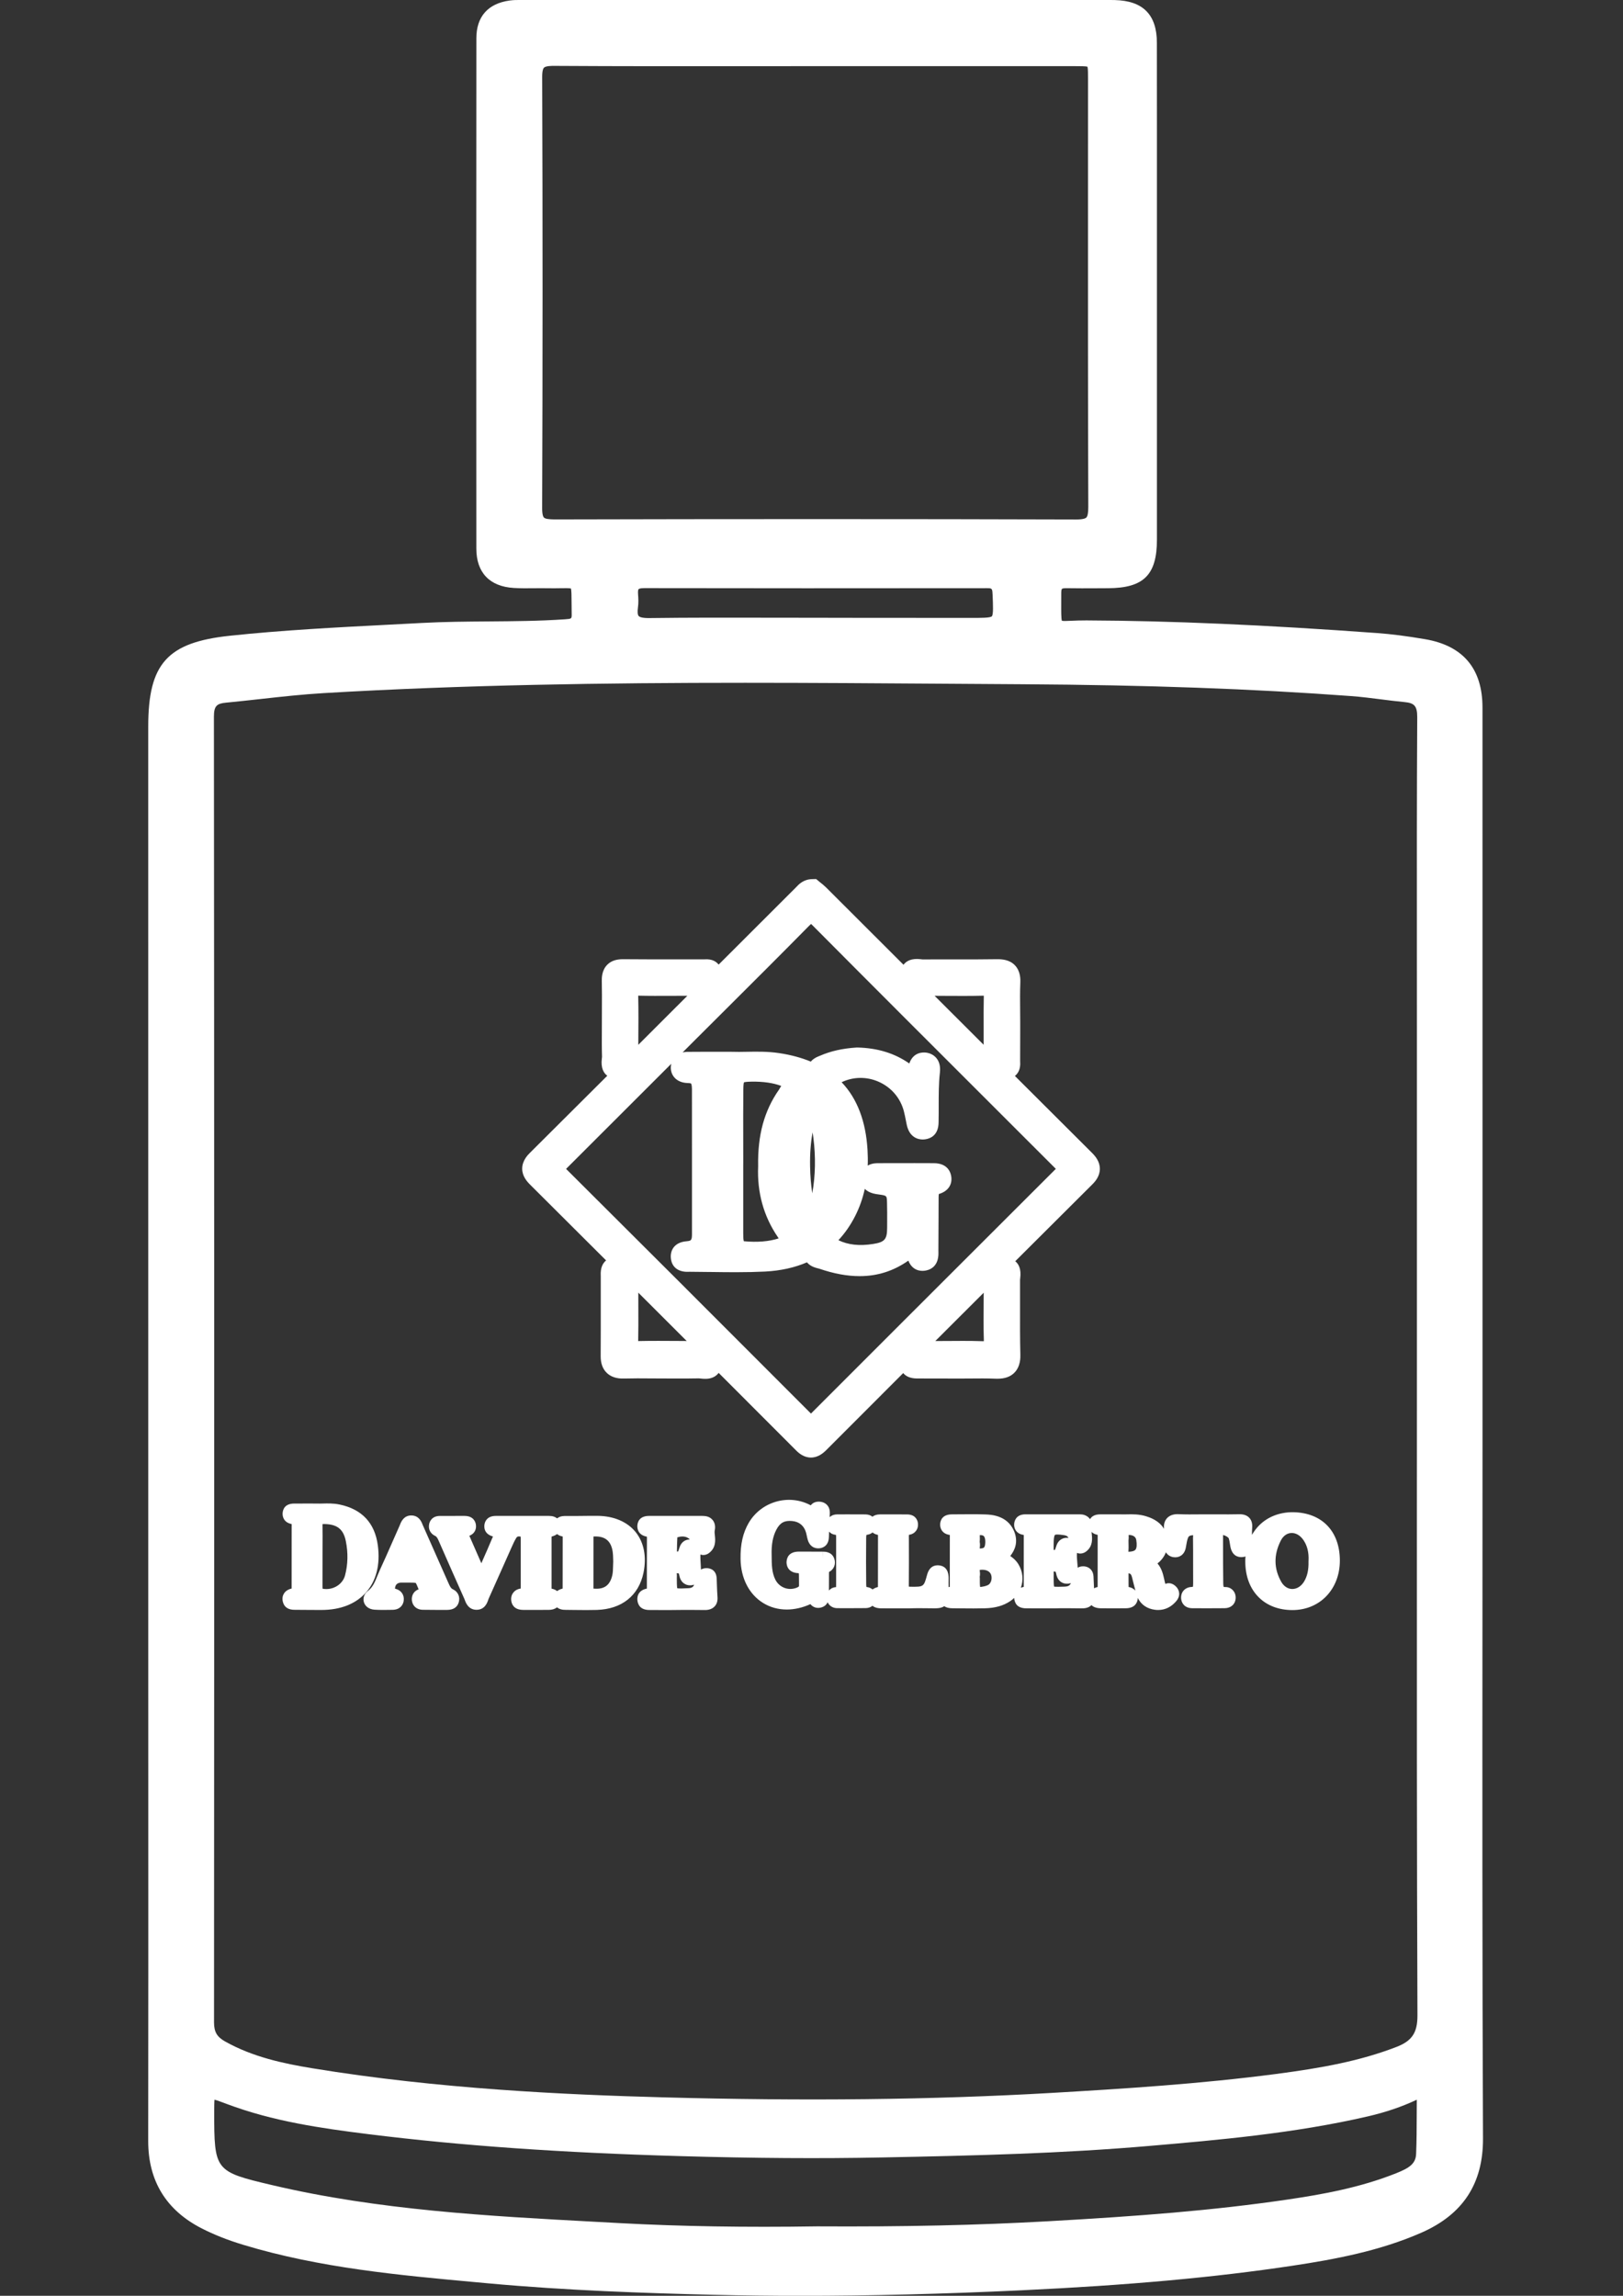
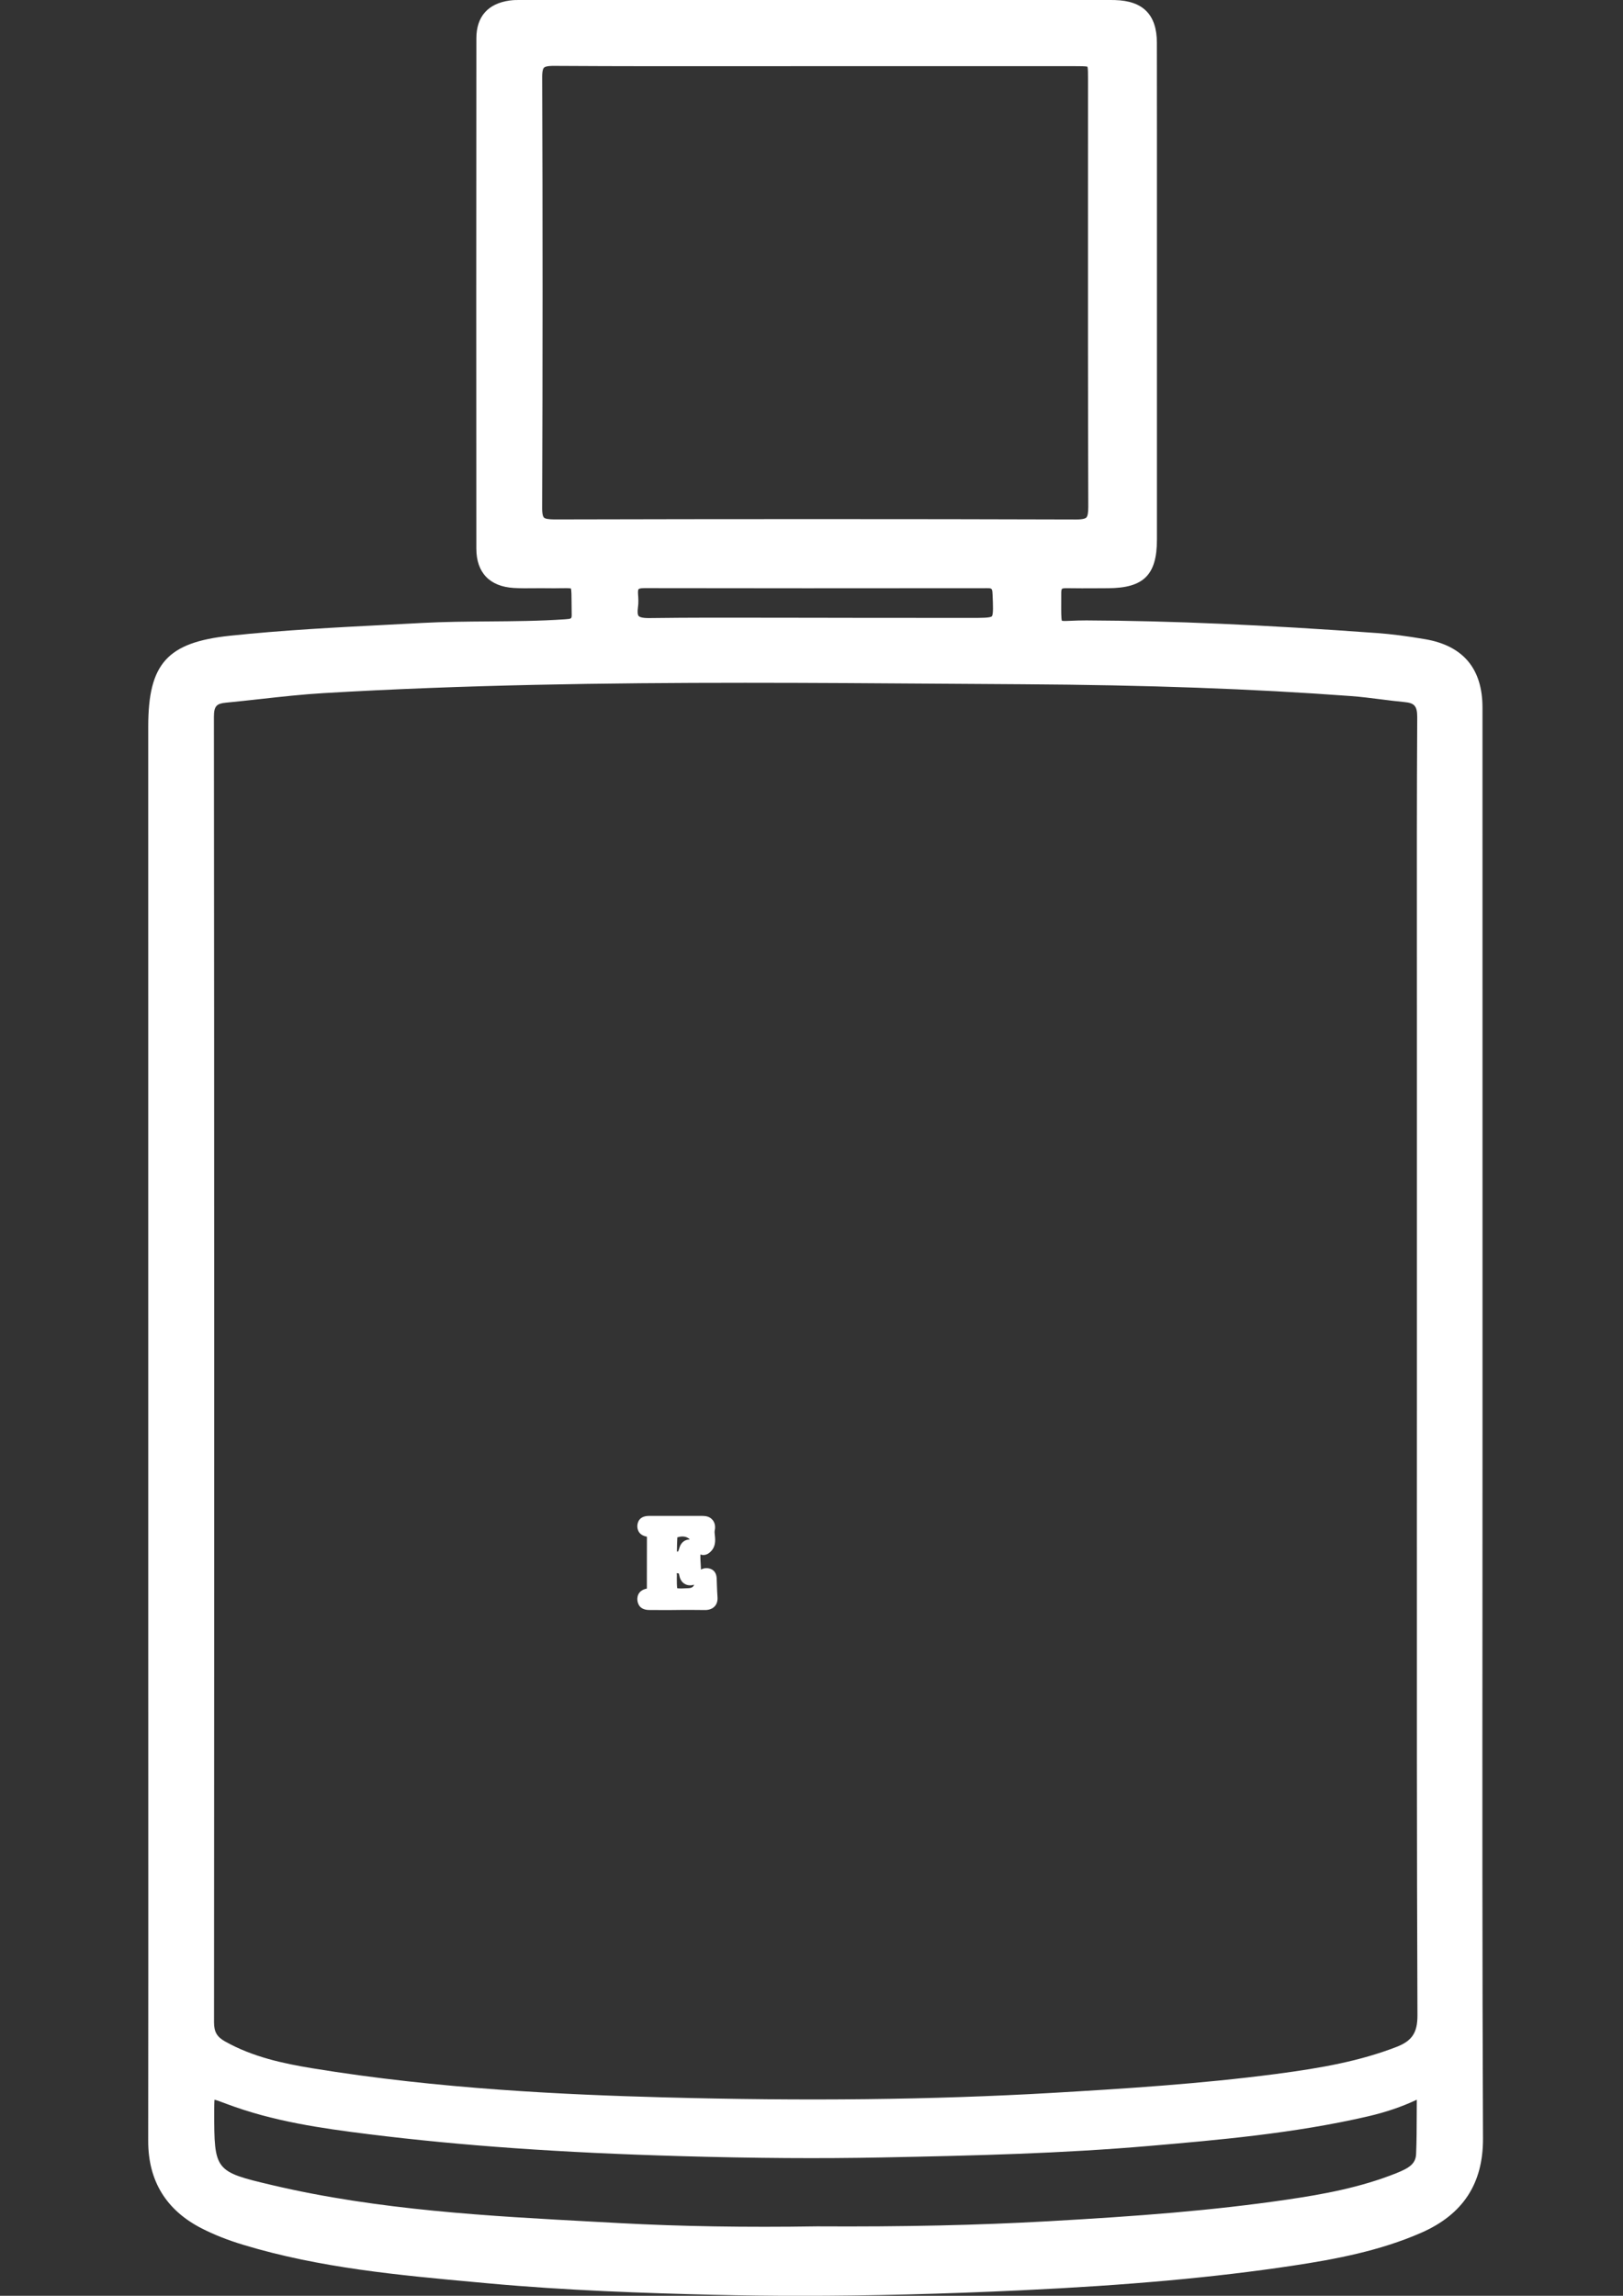
<svg xmlns="http://www.w3.org/2000/svg" version="1.1" id="Layer_1" x="0px" y="0px" viewBox="0 0 595.28 841.89" style="enable-background:new 0 0 595.28 841.89;" xml:space="preserve">
  <rect x="0" y="0" width="595.28" height="841.89" fill="#333333" stroke="none" />
  <style type="text/css"> .st0{fill:#FFFFFF;} </style>
  <g>
    <path class="st0" d="M543.73,590.1c0.01-22.3,0.02-44.59,0.02-66.89v-73.85c0-63.3,0-126.59-0.01-189.89 c0-14.25-7.08-22.69-21.04-25.07c-6.8-1.16-12.38-1.87-17.57-2.25c-41.75-3.03-75.63-4.5-106.63-4.64 c-2.23-0.01-4.04,0.07-5.5,0.13c-1.37,0.06-2.92,0.13-3.52,0.01c-0.28-0.85-0.26-3.55-0.25-6.4c0.01-1.13,0.01-2.41,0.01-3.84 c0-0.95,0.17-1.37,0.27-1.47c0.1-0.1,0.54-0.25,1.5-0.25c3.87,0.07,7.8,0.05,11.59,0.03l3.78-0.02 c13.08-0.04,17.95-4.86,17.96-17.8c0.01-21.41,0.01-42.82,0-64.23l0-28.79l0-26.05c0-21.05,0.01-42.09-0.02-63.14 c-0.01-10.28-5.05-15.4-15.41-15.67C408.33,0,407.74,0,407.16,0l-13.1,0c-67.29,0-134.58,0-201.88,0l-0.87,0 c-1.42-0.01-2.89-0.02-4.39,0.19c-7.98,1.12-12.2,5.92-12.2,13.87c-0.05,62.92-0.06,125.89-0.01,187.14 c0.01,8.77,4.88,13.88,13.73,14.41c2.53,0.15,5.07,0.13,7.53,0.1c1.54-0.01,3.07-0.03,4.61,0c1.98,0.04,3.64,0.01,4.97-0.01 c1.59-0.03,3.23-0.05,3.85,0.1c0.22,0.73,0.23,2.86,0.24,5.11c0,1.18,0.01,2.53,0.04,4.08c0.04,1.93,0.04,1.93-2.47,2.11 c-9.28,0.64-18.76,0.71-27.93,0.78c-8.02,0.06-16.32,0.12-24.51,0.56c-4.14,0.22-8.27,0.43-12.4,0.65 c-19.03,0.98-38.71,1.99-58.04,4.04c-22.96,2.43-29.96,10.21-29.96,33.27c0.01,72.36,0.01,144.73,0.01,217.09l0,119.97 c0,17.59,0.01,35.18,0.01,52.77c0.01,42.24,0.02,85.92-0.03,128.89c-0.02,14.62,6.6,25.42,19.68,32.08 c4.52,2.3,9.47,4.26,15.14,5.98c27.95,8.48,57.18,11.15,85.44,13.73l4.45,0.41c28.62,2.63,57.81,3.6,82.57,4.2 c10.5,0.25,21.2,0.38,32.17,0.38c25.21,0,51.85-0.67,80.62-2.02c39.39-1.85,71.08-4.72,99.74-9.04 c15.47-2.33,31.88-5.4,47.08-12.06c15.33-6.71,22.74-18.02,22.68-34.57C543.65,719.5,543.69,653.71,543.73,590.1z M78.68,769.97 c0.99,0.26,2.68,0.89,4.32,1.51l0.1,0.04c16.98,6.39,34.43,8.91,52.29,11.13c33.94,4.21,70.2,6.76,114.1,8.02 c27.12,0.78,51.31,0.94,73.95,0.49c34.7-0.68,66.01-1.47,97.91-4.21c24.98-2.15,53.29-4.58,80.38-10.86 c6.57-1.52,12.43-3.52,17.92-6.1c-0.02,1.97-0.03,3.94-0.03,5.91c-0.01,4.59-0.03,9.33-0.22,13.97c-0.15,3.59-2.47,5.14-7.29,7.07 c-13.18,5.26-26.87,7.74-39.71,9.63c-27.69,4.08-55.16,6.14-87.87,7.98c-25.94,1.46-52.88,2.06-84.87,1.88 c-25.96,0.41-50.29,0.01-72.32-1.19l-8.69-0.47c-39.25-2.1-79.84-4.27-118.85-13.47c-21.04-4.96-21.24-5.22-21.23-27.01 C78.58,772.64,78.58,770.94,78.68,769.97z M512.16,750.64c-13.43,5.18-27.34,7.7-44.09,9.9c-27.54,3.62-55.86,5.42-82.51,6.96 c-43.37,2.5-89.98,3.03-142.5,1.61c-35.42-0.96-82.05-3.03-128.6-10.67c-10.59-1.74-21.78-4.13-31.91-9.82 c-2.99-1.68-4.05-3.52-4.05-7.03c0.1-177.15,0.09-333.76-0.04-478.77c0-4.04,1.12-4.83,4.48-5.15c4.17-0.4,8.4-0.87,12.5-1.32 c7.63-0.85,15.52-1.72,23.28-2.18c51.3-3.03,103.22-3.78,154.57-3.78c25.01,0,49.89,0.18,74.49,0.35 c9.08,0.06,18.16,0.13,27.24,0.18c45.95,0.28,84.25,1.66,120.55,4.34c3.64,0.27,7.36,0.74,10.96,1.2c2.79,0.35,5.67,0.72,8.53,0.99 c3.53,0.34,4.77,1.23,4.75,5.6c-0.17,28.51-0.15,57.49-0.13,85.51c0.01,9.25,0.01,18.51,0.01,27.76v126.39 c0,17.74,0,35.48-0.01,53.21c-0.02,60.03-0.03,122.11,0.21,183.17C519.9,745.42,517.89,748.44,512.16,750.64z M234.02,217.87 c-0.12-1.43,0.17-1.78,0.2-1.82c0.04-0.04,0.4-0.38,1.99-0.38c0.01,0,0.01,0,0.02,0c37.74,0.07,78.86,0.07,125.71,0.02 c0.03,0,0.06,0,0.09,0c1.75,0,1.92,0.09,2.01,2.09l0.02,0.34c0.16,3.73,0.32,7.26-0.27,7.88c-0.58,0.61-4.09,0.6-7.8,0.59l-0.18,0 c-13.33-0.03-26.66-0.03-39.99-0.02l-16.86-0.03c-5.48,0-10.95-0.01-16.43-0.02c-14.51-0.03-29.51-0.06-44.27,0.13 c-2.77,0.04-3.7-0.4-4.02-0.76c-0.38-0.44-0.48-1.56-0.26-3.09C234.23,221.09,234.14,219.35,234.02,217.87z M198.86,28.26 c-0.01-2.29,0.36-3.14,0.67-3.45c0.68-0.67,3-0.66,3.76-0.65c24.14,0.15,48.69,0.13,72.42,0.11c7.95-0.01,15.9-0.01,23.85-0.01 l5.57,0c29.69,0,59.37-0.01,89.05,0c1.98,0,4.01,0,4.68,0.21c0.2,0.64,0.2,2.53,0.2,4.37c0,12.52,0,25.04-0.01,37.56 c-0.01,39.14-0.03,79.61,0.11,119.41c0.01,2.19-0.23,3.49-0.71,3.97c-0.33,0.33-1.24,0.72-3.67,0.72c-0.02,0-0.05,0-0.07,0 c-30.89-0.1-62.89-0.14-96.53-0.14c-30.19,0-61.7,0.04-94.91,0.12c-2.07-0.03-3.29-0.22-3.75-0.67c-0.31-0.31-0.68-1.17-0.67-3.46 C199.05,133.44,199.05,80.25,198.86,28.26z" />
-     <path class="st0" d="M297.44,534.5c2.58,0,4.47-1.59,5.66-2.78c9.25-9.26,18.66-18.68,28.18-28.2c0.91,1.11,2.44,1.97,5.07,1.98 l0.26,0c3.76,0.02,7.53,0.02,11.28,0.02l3.67,0.01c1.39,0,2.77-0.01,4.16-0.02c3.1-0.03,6.3-0.06,9.42,0.07 c0.23,0.01,0.46,0.01,0.71,0.01c2.67,0,4.68-0.7,6.15-2.15c2.35-2.32,2.27-5.67,2.24-6.78c-0.14-5.61-0.12-11.35-0.11-16.93 c0.01-3.48,0.02-6.97,0-10.45c0-0.14,0.03-0.29,0.05-0.45l0.01-0.11c0.42-3.38-0.58-5.22-1.82-6.22 c9.42-9.39,18.83-18.77,28.21-28.11c1.21-1.2,2.82-3.11,2.82-5.78c0-2.66-1.63-4.6-2.86-5.83c-9.4-9.36-18.86-18.79-28.3-28.22 c1.12-0.88,2.13-2.45,1.93-5.23l-0.01-0.15c0.03-3.6,0.03-7.21,0.03-10.81l0-3.71c0-1.45-0.01-2.9-0.03-4.35 c-0.03-3.29-0.06-6.68,0.07-9.97c0.04-1.03,0.17-4.15-2.02-6.4c-1.95-2-4.61-2.2-6.46-2.19c-5.38,0.09-10.86,0.08-16.17,0.07h-0.1 c-3.72-0.01-7.43-0.01-11.14,0.01c-0.14,0-0.3-0.03-0.46-0.05l-0.12-0.02c-3.55-0.43-5.4,0.71-6.37,2.03c-0.2-0.2-0.4-0.4-0.6-0.6 l-27.77-27.73c-0.68-0.68-1.38-1.23-1.97-1.7c-0.18-0.15-0.36-0.28-0.52-0.42l-1.19-0.99l-1.55,0.04 c-3.09,0.08-4.83,1.93-5.68,2.84c-0.08,0.09-0.17,0.18-0.25,0.26l-27.43,27.39c-0.28,0.28-0.57,0.57-0.85,0.85 c-0.87-1.11-2.42-2.14-5.19-1.93c-0.07,0.01-0.17,0.01-0.18,0.01c-3.77-0.01-7.54-0.01-11.31-0.01l-0.49,0 c-5.9,0-11.99,0.01-18.01-0.05c-2.47,0.01-4.33,0.67-5.68,2.04c-2.07,2.1-2.01,5.03-1.99,5.99c0.07,3.39,0.06,6.87,0.04,10.28 l0,0.29c-0.01,1.27-0.01,2.55-0.01,3.82c0,1.19-0.01,2.38-0.01,3.58c-0.02,3.21-0.04,6.53,0.06,9.82c0,0.15-0.04,0.36-0.06,0.56 c-0.44,3.52,0.66,5.38,1.99,6.36c-9.47,9.45-18.96,18.91-28.39,28.29c-0.7,0.69-2.82,2.81-2.82,5.78c0,2.66,1.64,4.6,2.87,5.83 c9.48,9.44,18.75,18.69,27.91,27.82c-1.42,1.16-2.08,2.99-1.97,5.45c0,0.11,0.01,0.21,0.01,0.32c-0.01,3.74-0.01,7.49,0,11.23 c0,5.62,0.01,11.99-0.03,18.09c-0.02,2.61,0.72,4.67,2.2,6.12c1.51,1.48,3.65,2.19,6.33,2.1c3.3-0.09,6.65-0.07,9.89-0.04 c1.43,0.01,2.85,0.01,4.28,0.02l3.64,0.01c3.14,0.01,6.38,0.03,9.64-0.05c0.15,0,0.37,0.03,0.6,0.05l0.17,0.02 c0.48,0.05,1.03,0.1,1.63,0.1c1.66,0,2.99-0.43,4.05-1.3c0.32-0.26,0.6-0.55,0.84-0.88c9.51,9.52,18.93,18.94,28.27,28.3 C293.01,532.94,294.86,534.5,297.44,534.5z M234.13,480.25l0-0.11c-0.01-2.03-0.01-4.07-0.01-6.11 c5.94,5.93,11.84,11.83,17.75,17.73l-3.09-0.02c-4.81-0.03-9.79-0.07-14.71,0.04C234.16,487.88,234.14,483.83,234.13,480.25z M234.08,365.12c3.99,0.1,8,0.08,11.89,0.06c2.04-0.01,4.09-0.02,6.13-0.01c-5.97,5.96-11.97,11.95-17.99,17.97l0.01-1.43 C234.16,376.29,234.21,370.68,234.08,365.12z M286.06,399.01l-0.04,0.07c-0.09,0.17-0.18,0.33-0.27,0.46 c-5.45,7.76-7.89,16.69-7.68,28.1c-0.41,9.64,2.01,18.38,7.19,25.96c0.08,0.11,0.15,0.23,0.24,0.38c0.03,0.05,0.06,0.1,0.1,0.15 c-3.56,1.15-7.84,1.5-12.78,1.04c0,0,0,0,0,0c-0.08-0.24-0.19-0.76-0.19-1.73c0-0.26-0.01-0.53-0.02-0.84 c0-0.11-0.01-0.23-0.01-0.34l0-24.92l0.01-1.31c0-2.63-0.01-5.26-0.01-7.9c-0.01-6.13-0.03-12.46,0.04-18.68 c0.02-1.7,0.14-2.32,0.23-2.54c0.24-0.1,0.91-0.23,2.81-0.26c4.33-0.06,7.91,0.46,10.86,1.57 C286.35,398.51,286.2,398.78,286.06,399.01z M297.12,427.63c-0.08-4.51,0.23-8.61,0.92-12.38c0.11,0.64,0.2,1.3,0.29,1.99 c0.89,7.02,0.75,13.85-0.4,20.36C297.45,434.56,297.18,431.28,297.12,427.63z M320.3,437.66c0.72,0.19,1.38,0.28,1.9,0.34 l0.47,0.07c2.6,0.39,2.6,0.39,2.67,2.95c0.07,2.34,0.06,4.75,0.05,7.14l-0.01,2.13c-0.01,4.17-0.91,5.22-5.1,5.88 c-5.03,0.8-9.22,0.35-12.77-1.38c2.39-2.56,4.45-5.52,6.14-8.85c1.59-3.13,2.77-6.44,3.53-9.97 C317.96,436.75,319.01,437.32,320.3,437.66z M247.3,395.06c1.69,1.99,4.2,2.08,5.14,2.11c0.83,0.03,1.02,0.17,1.02,0.17 c0,0,0.32,0.37,0.33,2c0.02,11.54,0.01,23.07,0.01,34.61l0,18.67c0,2.28-0.44,2.35-1.63,2.52c-0.07,0.01-0.15,0.01-0.28,0.03 c-4.6,0.36-6.04,3.35-5.85,6.03c0.24,3.4,2.67,5.36,6.56,5.18l0.32-0.01c2.51,0.01,5.03,0.04,7.54,0.08l0.27,0 c3,0.04,6.04,0.08,9.1,0.08c4.16,0,7.58-0.08,10.78-0.24c5.67-0.29,10.83-1.43,15.36-3.38c1.27,1.53,3.15,1.99,4.23,2.26 c0.11,0.03,0.21,0.05,0.28,0.07c5.38,1.84,10.22,2.73,14.79,2.73c6.57,0,12.43-1.86,17.89-5.68c1.49,3.74,4.54,3.86,5.88,3.71 c1.62-0.18,5.35-1.2,5.15-6.83c0-0.13-0.01-0.25-0.01-0.36c0.04-4.23,0.05-8.46,0.06-12.68l0-0.87c0-2.02,0.01-4.04,0.02-6.06 c0-0.72,0.04-1.12,0.08-1.34c3.25-0.95,4.96-3.3,4.57-6.31c-0.19-1.49-1.2-4.96-6.35-5l-0.11,0c-2.37-0.02-4.74-0.02-7.11-0.02 l-3.1,0.01l-3.44,0c-2.4,0-4.8-0.01-7.21,0.02c-1.45,0.02-2.54,0.4-3.33,0.88c0.07-1.84,0.04-3.73-0.07-5.68 c-0.61-10.57-3.8-18.92-9.51-24.9c4.28-2.04,9.19-2.11,13.59-0.17c4.65,2.05,8.03,6.02,9.27,10.91c0.27,1.05,0.49,2.17,0.74,3.42 l0.27,1.36c1.02,4.95,4.44,5.48,5.86,5.48c0.33,0,0.67-0.03,1.02-0.08c1.78-0.27,4.78-1.43,4.82-6.24l0-0.23 c0.04-1.93,0.04-3.85,0.04-5.78c0-4.04-0.01-8.22,0.44-12.21c0.55-4.85-2.37-6.97-5.05-7.32c-1.15-0.15-4.72-0.23-6.17,3.99 c-5.39-3.76-11.62-5.68-19.08-5.86l-0.3,0.01c-5.14,0.33-9.53,1.32-13.42,3.03c-0.05,0.02-0.12,0.05-0.24,0.09 c-1.48,0.55-2.46,1.28-3.09,2.04c-3.47-1.44-7.37-2.48-11.63-3.12c-4.16-0.62-8.1-0.55-11.97-0.48c-1.88,0.03-3.65,0.07-5.38,0 l-5.21,0c-3.58-0.01-6.9-0.01-10.21,0.02l-0.33,0c-0.88-0.02-1.63,0.06-2.29,0.21l4.75-4.75c3.79-3.79,7.59-7.57,11.42-11.38 c9.93-9.89,20.2-20.13,30.21-30.29c0.3-0.31,0.54-0.53,0.73-0.69c0.15,0.13,0.34,0.3,0.56,0.53c22.4,22.54,45.23,45.34,67.3,67.38 c7.26,7.25,14.51,14.49,21.76,21.74c0.05,0.05,0.1,0.1,0.16,0.16l-22.04,22.01c-22.6,22.57-45.2,45.14-67.77,67.73 c-35.77-35.83-63.55-63.58-89.82-89.73c9.08-9.06,18.15-18.13,27.23-27.2l11.34-11.33c-0.05,0.21-0.08,0.41-0.1,0.58 C245.86,392.32,246.3,393.88,247.3,395.06z M360.85,491.27c0.01,0.22,0.01,0.41,0,0.56c-0.12,0-0.26,0-0.41,0 c-2.47-0.09-4.96-0.11-7.43-0.11c-1.84,0-3.67,0.01-5.48,0.03l-0.34,0c-1.38,0.01-2.76,0.02-4.14,0.02 c5.89-5.88,11.81-11.79,17.75-17.72c-0.01,1.11-0.02,2.22-0.02,3.33C360.73,481.91,360.69,486.6,360.85,491.27z M346.1,365.19 c4.82,0.03,9.81,0.06,14.74-0.06c-0.09,3.97-0.08,7.97-0.06,11.88c0.01,2.04,0.01,4.08,0,6.12c-6.02-6.01-12.02-12-17.99-17.96 C343.87,365.18,344.96,365.19,346.1,365.19z" />
-     <path class="st0" d="M138.59,566.77c-1.09-8.27-5.82-13.33-14.05-15.05c-2.24-0.47-4.44-0.41-6.2-0.36 c-0.76,0.02-1.47,0.04-2.04,0.01l-2.78-0.01c-2.05,0-3.79-0.01-5.54,0.01l-0.12,0c-3.43,0.03-4.1,2.18-4.2,3.47 c-0.12,1.64,0.69,3.55,3.31,4.04c0,0.06,0.01,0.13,0.01,0.21l-0.01,23.34c0,0.04,0,0.07,0,0.1c-1.26,0.29-2.2,0.88-2.77,1.76 c-0.4,0.6-0.8,1.62-0.47,3.04c0.47,2.02,1.98,3.04,4.42,3.01l0.27,0c2.01,0.03,4.02,0.03,6.03,0.04c1.09,0,2.19,0.01,3.28,0.01 c0.06,0,0.13,0,0.19,0c6.97,0,12.62-2.23,16.35-6.46C138.01,579.68,139.51,573.75,138.59,566.77z M118.28,559.25 c0-0.14,0-0.26,0.01-0.34c0.13-0.02,0.31-0.03,0.57-0.03c4.78,0.04,7.09,1.86,7.98,6.25c0.87,4.3,0.78,8.52-0.28,12.56h0 c-0.89,3.42-4.59,5.61-8.25,4.9c-0.01-0.11-0.01-0.22-0.01-0.28l-0.01-0.15c0-0.11-0.01-0.22-0.01-0.33l0.01-11.27 c0-1.11,0-2.23,0.01-3.34C118.32,564.62,118.33,561.92,118.28,559.25z" />
-     <path class="st0" d="M233.13,561.82c-3.06-3.78-8.01-5.89-13.94-5.94h0c-1.04-0.01-2.08-0.01-3.12,0l-3.71,0.04 c-1.77,0-3.54-0.01-5.31,0.01c-1.21,0.01-2.08,0.36-2.72,0.87c-0.65-0.53-1.59-0.9-2.99-0.9c-0.02,0-0.04,0-0.06,0l-0.17,0 c-6.3-0.02-12.6-0.02-18.9,0l-0.2,0c-2.98-0.04-3.98,1.58-4.28,2.94c-0.13,0.6-0.6,3.6,3.08,4.6c-1.34,3.21-2.76,6.43-4.26,9.82 c-1.53-3.49-2.96-6.77-4.4-10.07c2.1-0.83,2.63-2.62,2.39-4.13c-0.15-0.95-0.86-3.15-4.16-3.16c-3.02-0.01-6.03-0.01-9.05,0.01 c-3.08,0.02-3.78,2.27-3.92,2.96c-0.39,1.88,0.45,3.55,2.19,4.36c0.61,0.28,0.92,0.9,1.5,2.24l0.98,2.24 c2.68,6.1,5.46,12.4,8.23,18.59c0.07,0.15,0.12,0.31,0.18,0.47c0.36,0.98,1.31,3.56,4.29,3.56c0.02,0,0.04,0,0.06,0 c2.99-0.03,3.88-2.62,4.21-3.59c0.06-0.17,0.11-0.34,0.18-0.5c1.71-3.78,3.39-7.57,5.08-11.36c1.1-2.47,2.19-4.94,3.3-7.41 l0.08-0.18c0.53-1.19,1.03-2.3,1.65-3.29c0.21-0.34,0.47-0.76,1.63-0.49c0.03,0.26,0.03,0.66,0.03,0.96l0,2.4 c0,5.02-0.01,10.04,0,15.07c0,0.26,0,0.46-0.01,0.6c-1.44,0.2-2.27,0.91-2.72,1.48c-0.45,0.57-0.94,1.56-0.75,3 c0.17,1.24,0.96,3.33,4.36,3.35c1.53,0.01,3.07,0.01,4.6,0.01c1.58,0,3.15,0,4.73-0.02c1.45-0.01,2.42-0.39,3.1-0.93 c0.77,0.64,1.85,0.96,3.24,0.93l0.27,0l2.5,0.03c1.55,0.02,3.14,0.04,4.73,0.04c1.28,0,2.56-0.01,3.84-0.05 c9.14-0.27,15.39-5.24,17.13-13.64C237.22,570.91,236.2,565.61,233.13,561.82z M202.3,582.57c0-0.05,0-0.1,0-0.16l0-5.07 c0-4.5,0-9.01,0-13.52c0-0.16,0.01-0.27,0.02-0.35c0.87-0.22,1.52-0.54,2-0.92c0.5,0.41,1.11,0.7,1.84,0.84 c0.09,0.02,0.15,0.03,0.2,0.05c0.01,0.06,0.02,0.14,0.02,0.26c-0.01,3.05-0.01,6.1-0.01,9.15c0,3.23,0,6.45-0.01,9.68 c0,0.01,0,0.01,0,0.02c-0.58,0.14-1.35,0.39-2.01,0.92C203.78,583.03,203.1,582.71,202.3,582.57z M217.67,582.54 c0.02-6.36,0.02-12.72,0.01-19.08c0.08-0.01,0.17-0.01,0.28-0.02c4.04-0.15,6.19,1.67,6.77,5.66c0.12,0.82,0.14,1.69,0.16,2.54 c0.01,0.35,0.02,0.68,0.03,1c-0.03,0.59-0.04,1.15-0.06,1.7c-0.03,1.27-0.06,2.37-0.29,3.36c-0.88,3.7-2.98,5.2-6.81,4.86 C217.73,582.54,217.7,582.54,217.67,582.54z" />
-     <path class="st0" d="M474.28,554.54c-4.8-0.04-9.16,1.6-12.34,4.72c-1.08,1.06-1.99,2.28-2.75,3.6c0-0.89,0.02-1.78,0.08-2.64 c0.04-0.58,0.17-2.35-1.08-3.66c-1.26-1.32-3.1-1.28-3.7-1.27c-2.63,0.06-5.32,0.05-7.93,0.03c-2.19-0.01-4.39-0.01-6.59,0.01 c-2.5,0.03-5.08,0.05-7.58-0.06c-0.73-0.03-2.96-0.13-4.41,1.52c-1.1,1.25-1.15,2.83-1.05,3.84c-1.86-3.1-5.24-4.18-6.54-4.59 c-2.54-0.8-4.98-0.76-7.12-0.71c-0.78,0.02-1.52,0.03-2.16,0l-2.52-0.01c-1.8,0-3.39-0.01-4.99,0.01l-0.14,0 c-2.09,0.02-3.14,0.86-3.66,1.76c-0.53-0.79-1.3-1.25-2.03-1.51c-0.65-0.23-1.26-0.25-1.65-0.25c-6.67-0.01-13.35-0.02-20.02-0.01 c-3.52,0-4.04,2.59-4.11,3.38c-0.21,2.21,1.19,3.89,3.49,4.17c0,0,0,0,0,0c0.01,0.07,0.01,0.15,0.01,0.26 c-0.01,3.93-0.01,7.86-0.01,11.8l0,7.01c-0.32,0.07-0.69,0.16-1.06,0.3c1.01-2.76,0.77-5.91-0.91-8.65 c-0.8-1.31-1.85-2.24-2.97-2.99c1.65-2.06,3.05-5.14,1.41-9.08c-2.45-5.88-8.55-6.09-10.55-6.16c-3.01-0.1-6.05-0.08-8.99-0.05 c-1.08,0.01-2.16,0.02-3.24,0.02c-3.56,0.01-4.25,2.2-4.34,3.51c-0.11,1.63,0.74,3.66,3.54,4.04c0.01,0.08,0.01,0.18,0.01,0.31 c-0.01,3.5-0.01,7-0.01,10.49l0,8.1c0,0.05,0,0.09,0,0.13c-0.13,0.03-0.28,0.06-0.43,0.1c-0.02-0.92-0.03-1.98,0-3.24 c0.01-0.19,0-0.37-0.02-0.56l-0.01-0.17c-0.19-2.39-1.32-3.73-3.36-3.99c-1.58-0.2-3.65,0.24-4.52,3.46 c-1.2,4.42-1.2,4.42-6.1,4.36c-0.27,0-0.46-0.02-0.59-0.04c-0.01-0.09-0.01-0.21-0.01-0.36c0.07-5.53,0.05-11.15,0.03-16.58 l-0.01-1.49c0-0.26,0.01-0.44,0.03-0.57c1.39-0.19,2.18-0.9,2.6-1.46c0.43-0.57,0.89-1.55,0.67-2.98 c-0.11-0.71-0.73-3.02-3.95-3.04c-3.3-0.02-6.6-0.03-9.9-0.01c-1.31,0.01-2.19,0.36-2.8,0.85c-0.65-0.52-1.5-0.82-2.5-0.84 c-0.87-0.01-1.75-0.02-2.62-0.01l-4.03-0.01c-1.28,0-2.56,0-3.83,0.01c-1.11,0.01-2.04,0.37-2.71,1c0.01-0.47,0.04-0.95,0.05-1.42 c0.09-3-2.01-3.86-2.66-4.05c-1.17-0.34-2.37-0.26-3.28,0.24c-0.42,0.23-0.77,0.54-1.05,0.91c-7.97-4.32-18.15-1.46-22.76,6.44 c-2.12,3.63-3.07,7.83-2.99,13.21c0.1,7.11,3.14,13.01,8.32,16.18c2.59,1.59,5.54,2.38,8.63,2.38c2.82,0,5.77-0.66,8.67-1.98 c0.95,1.18,2.4,1.66,3.96,1.23c1.12-0.31,1.9-0.95,2.36-1.9c0.61,1.3,1.9,2.14,3.52,2.15c1.58,0.01,3.05,0.01,4.44,0.01 c2.15,0,4.12-0.01,6.02-0.03c0.96-0.01,1.81-0.32,2.46-0.85c0.7,0.56,1.74,0.93,3.27,0.93c0,0,0.01,0,0.01,0l0.23,0 c1.43,0.02,2.87,0.02,4.3,0.02c0.89,0,1.77,0,2.66,0l2.65,0l2.29-0.06c0.65,0,1.31,0,1.97-0.01c1.49-0.01,2.71,0.01,3.7,0.03 c2.43,0.05,4.02,0.08,5.24-0.76c0.75,0.5,1.75,0.76,3,0.76l0.23,0l2.7,0.03c1.58,0.02,3.2,0.03,4.82,0.03 c1.37,0,2.75-0.01,4.12-0.05c3.87-0.1,6.84-0.94,9.37-2.65c0.52-0.35,0.99-0.74,1.42-1.16c0.01,0.21,0.03,0.43,0.08,0.67 c0.43,2.16,1.96,3.22,4.61,3.15c0.11,0,0.23,0,0.33,0c1.45,0.02,2.9,0.02,4.35,0.02c0.85,0,1.7,0,2.54,0l2.72,0l2.49-0.06v0 c0.76,0,1.53,0,2.29,0c0.66,0,1.31,0.01,1.97,0.02c1.05,0.02,2.09,0.03,3.14,0.03l0.14,0c0.94,0,2.52-0.01,3.68-1.19c0,0,0,0,0,0 c0.69,0.67,1.78,1.15,3.51,1.16c2.92,0.03,5.97,0.03,9.07,0c3.37-0.03,4.19-2.06,4.38-3.28c0.03-0.18,0.05-0.36,0.05-0.52 c1.18,2.46,3.39,4,6.33,4.36c0.39,0.05,0.76,0.07,1.14,0.07c2.51,0,4.76-1.08,6.55-3.16c1.79-2.08,1.23-4.11,0.1-5.32 c-1.4-1.49-2.91-1.56-4.03-1.09c-0.16-0.54-0.28-1.1-0.4-1.66c-0.41-1.82-0.9-4.02-2.48-5.84c1.45-1.13,2.48-2.52,3.09-4.1 c0.6,1.02,1.61,1.59,2.6,1.77c1.44,0.25,2.44-0.19,3.02-0.6c0.9-0.64,1.48-1.65,1.71-3.01l0.06-0.35c0.18-1.1,0.36-2.14,0.69-3.02 c0.16-0.42,0.39-1.03,1.93-1.03c-0.04,0.33-0.07,0.69-0.07,1.06c0.05,3.09,0.04,6.25,0.04,9.3c0,2.43-0.01,4.85,0.01,7.28 c0.01,0.76-0.05,1.12-0.1,1.27c-0.08,0.02-0.22,0.04-0.43,0.05c-1.22,0.04-2.28,0.52-2.99,1.34c-0.7,0.81-1.01,1.9-0.87,3.08 c0.19,1.62,1.37,3.36,4.1,3.38c1.78,0.01,3.59,0.02,5.44,0.02c2.11,0,4.26-0.01,6.43-0.03c2.28-0.02,3.89-1.48,4.01-3.65 c0.06-1.16-0.32-2.22-1.07-2.99c-0.73-0.75-1.69-1.15-2.81-1.12c-0.27,0.01-0.42-0.02-0.5-0.04c-0.06-0.14-0.16-0.51-0.17-1.47 c-0.07-4.63-0.07-9.36-0.07-13.93l0-3.64c0.84,0.17,1.93,0.78,2.11,1.28c0.18,0.52,0.28,1.18,0.39,1.87 c0.05,0.34,0.11,0.69,0.17,1.03c0.61,3.31,2.61,3.97,4.15,3.93c0.41-0.01,0.91-0.07,1.41-0.25c-0.05,0.56-0.08,1.12-0.08,1.69 c-0.02,5.43,1.66,10,4.88,13.23c3.08,3.1,7.36,4.74,12.38,4.75c0.01,0,0.01,0,0.02,0c10.06,0,17.39-7.62,17.41-18.12 C491.43,561.51,484.87,554.7,474.28,554.54z M413.87,569.04c0-0.1,0-0.22,0.02-0.37c0.07-0.72,0.05-1.42,0.04-2.03 c-0.01-0.24-0.01-0.49-0.01-0.74c0-0.17-0.01-0.35-0.01-0.53c-0.01-0.17-0.02-0.41,0-0.49c0.09-0.61,0.07-1.18,0.06-1.68 c0-0.09-0.01-0.2-0.01-0.3c1.2-0.04,2.57,0.39,2.8,1.82c0.28,1.69,0.18,2.94-0.27,3.53c-0.31,0.41-0.96,0.66-1.94,0.76 C414.24,569.04,414.03,569.05,413.87,569.04z M400.43,562.59c-0.03-0.29-0.06-0.57-0.08-0.83c0.52,0.51,1.25,0.91,2.25,1.09 c0,0.06,0,0.13,0,0.21c-0.01,5.69-0.01,11.39-0.01,17.08v1.8c0,0.01,0,0.02,0,0.03c-0.51,0.1-0.94,0.28-1.32,0.48 c-0.03-0.74-0.07-1.48-0.1-2.2c-0.04-0.74-0.07-1.48-0.1-2.21c-0.09-2.06-1.5-3.53-3.51-3.66c-0.86-0.05-1.63,0.13-2.28,0.51 c-0.04-0.57-0.09-1.13-0.13-1.68c-0.12-1.31-0.23-2.56-0.15-3.75c0.01,0,0.02,0.01,0.02,0.01c1.15,0.45,2.41,0.23,3.46-0.6 C400.89,566.94,400.6,564.22,400.43,562.59z M387.56,566.57c-0.18,0.49-0.35,0.98-0.5,1.47c-0.06,0.21-0.12,0.29-0.12,0.3 c-0.03,0.01-0.15,0.05-0.46,0.05c0-0.24,0-0.48-0.02-0.71c-0.03-0.3-0.01-0.6-0.01-0.89c0-0.19,0.01-0.38,0.01-0.57 c0-2.93,0.44-3.34,0.46-3.35c0.01-0.01,0.19-0.15,0.96-0.15c0.51,0,1.28,0.06,2.44,0.25c0.65,0.11,1.19,0.27,1.58,1 C389.93,563.7,388.24,564.71,387.56,566.57z M386.61,581.82c-0.15-0.71-0.15-2.44-0.15-3.74c0-0.12,0-0.24,0.01-0.36 c0.01-0.38,0.03-0.86-0.04-1.39c0-0.01,0-0.02,0-0.03c0.14,0,0.31,0.01,0.52,0.03c0.12,0.01,0.19,0.03,0.21,0.03 c0.03,0.06,0.13,0.25,0.23,0.75c0.59,3.09,2.8,3.89,4.68,3.6c0.21-0.03,0.45-0.08,0.7-0.16c-0.37,0.92-1.06,1.25-2.43,1.29 C388.97,581.89,387.31,581.94,386.61,581.82z M359.34,578.25c0.19-0.87,0.09-1.68,0.01-2.35c-0.01-0.06-0.02-0.12-0.02-0.19 c2.08-0.3,3.7,0.37,4.18,1.75c0.5,1.46-0.03,3.23-1.13,3.79c-0.36,0.18-0.79,0.33-1.29,0.45c-0.83,0.19-1.32,0.25-1.59,0.26 c-0.05-0.27-0.12-0.76-0.12-1.61c0-0.37,0-0.73,0-1.1l0-0.57C359.36,578.53,359.35,578.39,359.34,578.25z M360.91,567.49 c-0.24,0.24-0.82,0.35-1.57,0.36c0-0.03,0.01-0.05,0.01-0.08c0.07-0.65,0.17-1.48-0.02-2.35c0.09-0.66,0.06-1.29,0.04-1.82 c-0.01-0.19-0.02-0.43-0.01-0.64c0.05,0,0.12-0.01,0.19-0.01h0c0.59-0.02,1.03,0.1,1.28,0.35c0.36,0.35,0.57,1.12,0.56,2.1 C361.39,566.43,361.21,567.19,360.91,567.49z M317.99,581.99L317.99,581.99c-0.08-0.01-0.15-0.02-0.19-0.03 c-0.09-0.31-0.1-1-0.1-1.32c-0.07-5.01-0.07-10.42-0.01-16.53c0.01-0.97,0.12-1.23,0.1-1.23c0,0,0.08-0.05,0.31-0.08 c0.75-0.1,1.4-0.4,1.93-0.83c0.5,0.41,1.14,0.73,1.99,0.89c0,0.06,0.01,0.13,0.01,0.21v1.95c0,5.64,0,11.27-0.02,16.91 c0,0.01,0,0.03,0,0.04c-0.84,0.22-1.48,0.53-1.97,0.9C319.48,582.4,318.79,582.09,317.99,581.99z M304.03,583.28 c0.01-1.36,0.02-2.72,0.02-4.09l0-1.92c0-0.25,0-0.6,0.02-0.81c1.84-0.94,2.62-2.97,1.89-4.96c-0.9-2.47-3.38-2.49-4.19-2.49 l-0.05,2.49l0,0l0.02-2.49c-2.83-0.02-5.66-0.03-8.49-0.02h-0.19c-0.01,0-0.02,0-0.02,0c-3.83,0-4.49,2.38-4.55,3.8 c-0.02,0.65,0.07,3.89,4.29,4.11c0.07,0,0.13,0.01,0.18,0.02c0.03,0.11,0.06,0.3,0.07,0.6c0.02,0.7,0.02,1.41,0.02,2.11 c0,0.6-0.01,1.2,0.01,1.79c0.01,0.28,0.01,0.45-0.81,0.79c-3.03,1.24-6.42-0.04-7.88-2.96c-1.25-2.5-1.35-5.34-1.35-8.88 c-0.13-3.93,0.42-6.92,1.73-9.42c1.35-2.57,2.99-3.46,5.86-3.17c2.6,0.26,4.35,1.77,5.06,4.35c0.1,0.35,0.17,0.7,0.24,1.05 c0.1,0.48,0.2,0.96,0.34,1.43c0.79,2.77,2.91,3.43,4.64,3.12c1.12-0.2,3.01-1,3.13-4.06c0.03-0.67,0.04-1.33,0.07-2 c0.58,0.64,1.38,1.07,2.34,1.16c0.08,0.01,0.14,0.02,0.19,0.03c0.05,0.32,0.05,0.89,0.05,1.3v0.11c-0.01,5.54-0.01,11.07,0,16.61 l0,0.16c0,0.29,0,0.69-0.02,0.98c-0.02,0-0.03,0-0.05,0C305.57,582.07,304.66,582.52,304.03,583.28z M413.95,581.97 c0-0.06-0.01-0.14-0.01-0.23l-0.01-0.96c-0.02-1.2-0.03-2.32-0.01-3.46c0-0.16,0.01-0.29,0.03-0.4c0.11,0.03,0.24,0.08,0.41,0.14 c0.22,0.09,0.55,0.22,0.83,1.3c0.18,0.68,0.34,1.36,0.51,2.04c0.23,0.95,0.47,1.92,0.74,2.89 C415.97,582.78,415.2,582.19,413.95,581.97z M469.74,565c0.86-1.71,2.2-2.72,3.77-2.83c0.1-0.01,0.19-0.01,0.28-0.01 c1.58,0,3.12,0.92,4.25,2.55c1.44,2.08,2.06,4.59,1.9,7.67l-0.01,0.1l0,0.1c0.08,3.09-0.44,5.44-1.63,7.4 c-1.06,1.73-2.63,2.72-4.31,2.72c-0.02,0-0.04,0-0.06,0c-1.58-0.02-3.03-0.97-3.97-2.59C467.2,575.27,467.12,570.19,469.74,565z" />
    <path class="st0" d="M262.88,579.29l-0.01-0.23c-0.05-3.43-2.46-3.94-3.49-4c-0.53-0.03-1.43,0.01-2.28,0.52 c-0.02-0.67-0.06-1.33-0.1-1.98c-0.08-1.24-0.15-2.42-0.1-3.56c0.02,0.01,0.05,0.02,0.07,0.03c1.02,0.34,2.12,0.15,3.03-0.52 c2.69-1.99,2.37-4.83,2.19-6.53c-0.07-0.63-0.14-1.29-0.06-1.68c0.42-1.91-0.14-3.15-0.69-3.86c-0.51-0.66-1.48-1.47-3.21-1.55 l-0.15-0.01c-0.18-0.01-0.35-0.02-0.53-0.02l-2.43,0c-5.68,0-11.36-0.01-17.03,0c-3.55,0-4.23,2.21-4.32,3.53 c-0.05,0.79,0.03,3.42,3.39,4.06c0.04,0.01,0.07,0.01,0.1,0.02c0.01,0.07,0.02,0.18,0.02,0.34c-0.02,4.76-0.02,9.51-0.02,14.27 l0,4.34c0,0.03,0,0.06,0,0.08c-3.66,0.75-3.57,3.57-3.46,4.44c0.22,1.59,1.17,3.48,4.56,3.42l0.29,0c1.46,0.02,2.91,0.02,4.37,0.02 c0.88,0,1.75,0,2.63,0l5.11-0.05v0c0.86,0,1.72,0,2.58,0c1.68,0.01,3.37,0.02,5.05,0.04c0.61,0.01,2.45,0.03,3.71-1.31 c0.81-0.86,1.16-2.01,1.06-3.43c-0.11-1.5-0.17-3.06-0.22-4.56C262.92,580.5,262.9,579.9,262.88,579.29z M248.4,582.43 c-0.16-0.71-0.16-2.53-0.16-3.77c0-0.12,0-0.24,0.01-0.36c0.01-0.38,0.03-0.86-0.04-1.39c0,0,0,0,0-0.01 c0.13,0.01,0.29,0.02,0.48,0.04c0.16,0.02,0.23,0.05,0.23,0.04c0.02,0.03,0.14,0.21,0.25,0.78c0.25,1.32,0.84,2.31,1.76,2.94 c0.6,0.41,1.63,0.84,3.08,0.56c0.19-0.04,0.38-0.08,0.57-0.15c-0.29,0.85-0.82,1.25-2.23,1.3 C250.88,582.49,249.11,582.56,248.4,582.43z M249.28,567.33l-0.16,0.5c-0.13,0.42-0.26,0.81-0.42,1.13 c-0.11,0.01-0.26,0.01-0.42,0.01c0.02-1.82,0.06-3.51,0.15-5.21c1.05-0.33,2.48-0.53,3.69,0.1c0.35,0.18,0.64,0.41,0.9,0.68 C251.28,564.53,249.87,565.56,249.28,567.33z" />
-     <path class="st0" d="M166.08,582.79L166.08,582.79c-0.72-0.33-1.08-1.1-1.66-2.41l-0.11-0.24c-3.06-6.95-6.13-13.9-9.23-20.84 c-0.05-0.11-0.09-0.23-0.14-0.34c-0.35-0.89-1.28-3.24-4.12-3.23c-2.77,0.03-3.7,2.37-4.05,3.25c-0.05,0.12-0.09,0.24-0.14,0.35 c-0.92,2.06-1.83,4.12-2.73,6.18c-1.44,3.28-2.93,6.68-4.46,9.97c-0.35,0.76-0.66,1.53-0.98,2.3c-0.92,2.28-1.71,4.26-3.48,5.6 c-1.38,1.05-1.96,2.64-1.51,4.15c0.47,1.58,1.95,2.63,3.86,2.76c1.05,0.07,2.1,0.09,3.14,0.09c0.76,0,1.51-0.01,2.26-0.02 l1.26-0.02c2.67-0.03,3.86-1.73,4.08-3.32c0.3-2.11-0.92-3.88-3.04-4.4c-0.06-0.02-0.12-0.03-0.16-0.04 c0.03-0.69,0.23-1.24,0.6-1.62c0.48-0.48,1.15-0.59,1.64-0.6c0.57,0,1.14,0,1.71,0l0.8,0c1.21,0,2.46,0,2.86,0.12 c0.23,0.3,0.63,1.28,1.06,2.34c-0.73,0.25-1.36,0.71-1.8,1.33c-0.61,0.86-0.83,1.96-0.61,3.09c0.35,1.84,1.85,3.05,3.83,3.09 c0.78,0.02,1.57,0.02,2.35,0.02l3.74,0.03c1,0,2,0.01,3.01-0.01c2.2-0.03,3.61-0.94,4.17-2.69 C168.87,585.65,168.01,583.68,166.08,582.79z" />
  </g>
</svg>